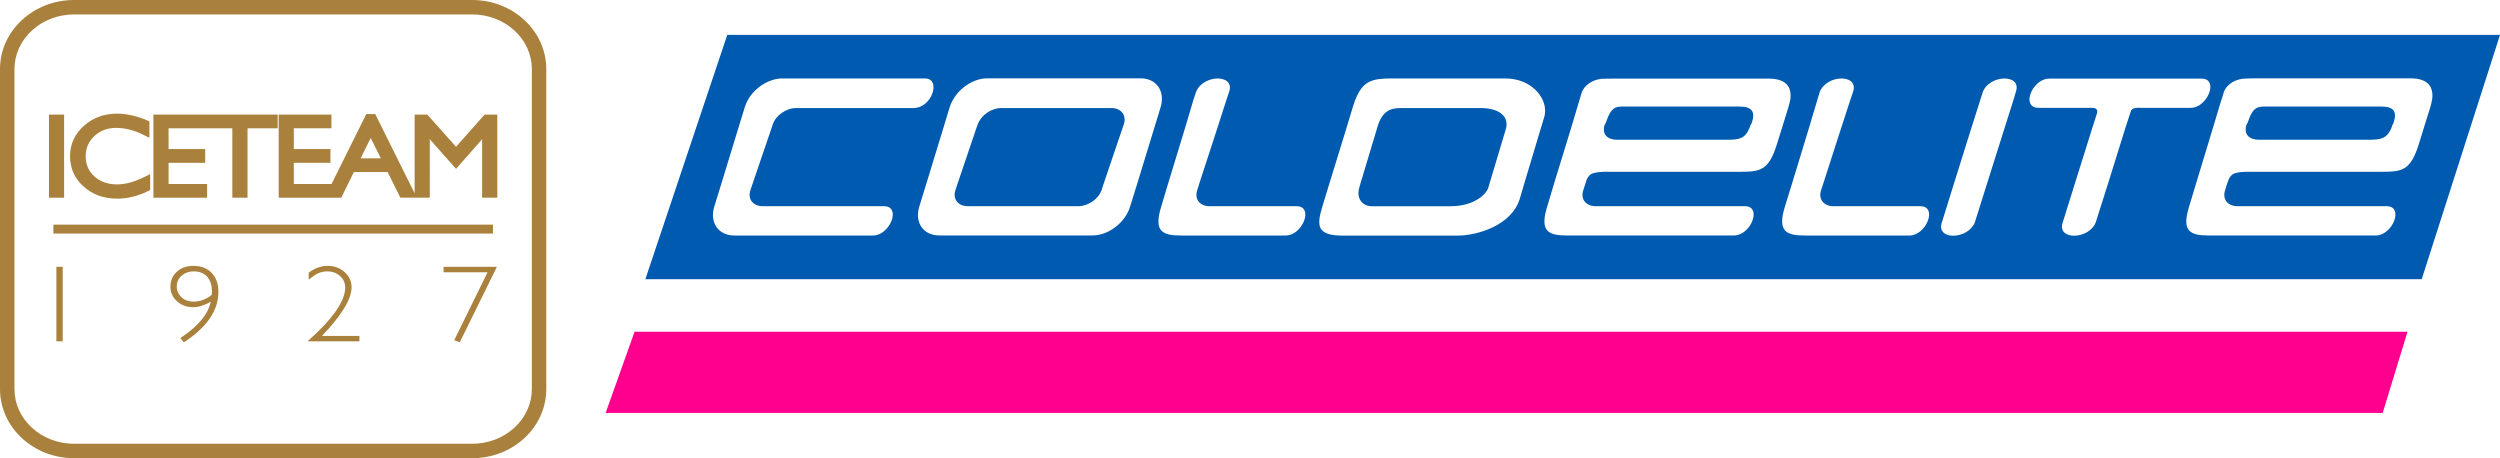
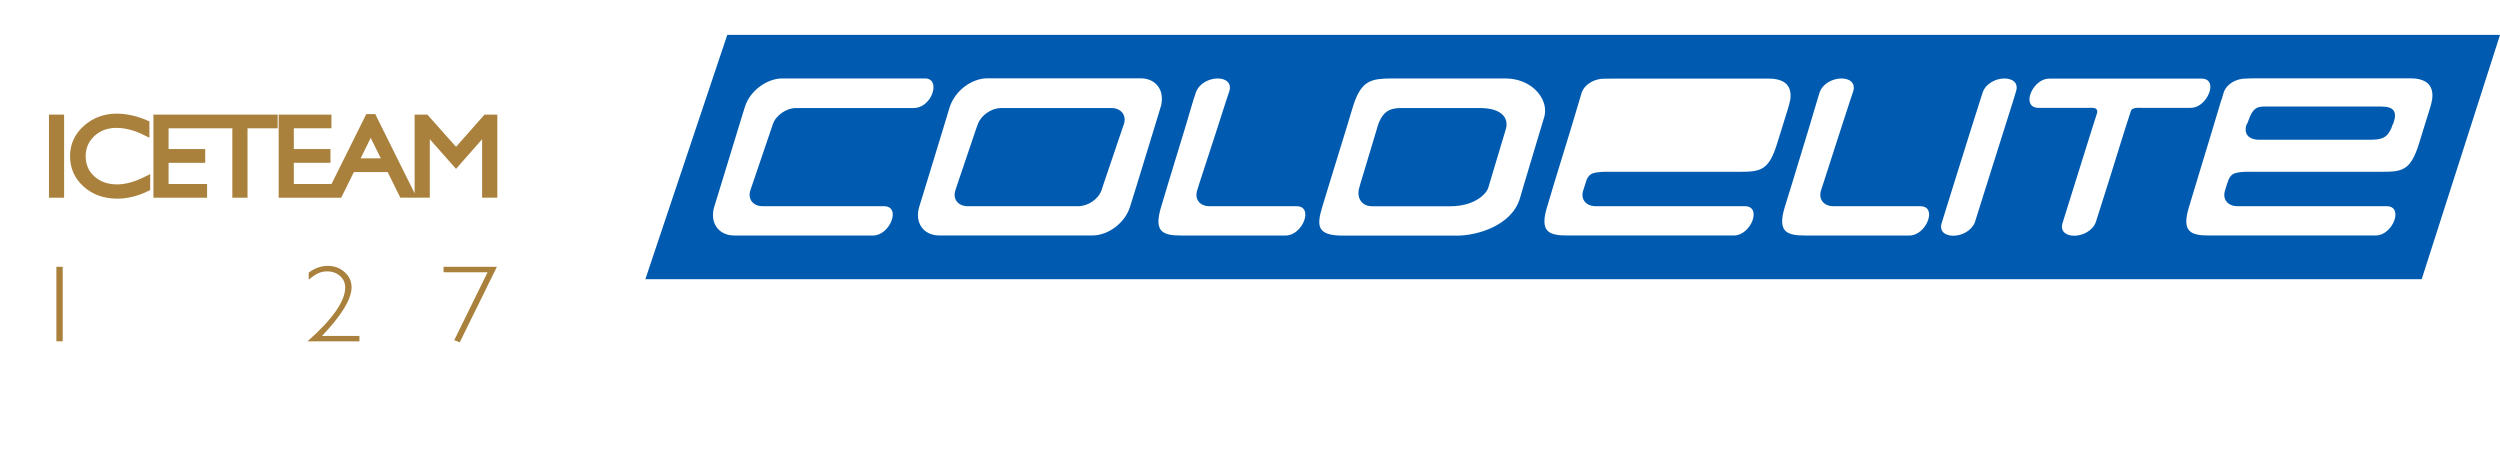
<svg xmlns="http://www.w3.org/2000/svg" version="1.1" id="Layer_1" x="0px" y="0px" viewBox="0 0 1187.48 217.64" style="enable-background:new 0 0 1187.48 217.64;" xml:space="preserve">
  <style type="text/css">
	.st0{fill:#A9813C;}
	.st1{fill:#FF008E;}
	.st2{fill:#005BB0;}
</style>
-   <path class="st0" d="M249,9.47C242.37,3.36,233.59,0,224.26,0H35.22c-9.32,0-18.11,3.36-24.74,9.47C3.72,15.68,0,24,0,32.87v151.9  c0,8.88,3.72,17.19,10.48,23.4c6.63,6.11,15.41,9.47,24.73,9.47h189.05c9.32,0,18.11-3.36,24.74-9.47  c6.76-6.22,10.48-14.53,10.48-23.4V32.87C259.48,24,255.76,15.69,249,9.47 M252.62,184.77c0,6.93-2.93,13.45-8.26,18.36  c-5.36,4.94-12.5,7.65-20.09,7.65H35.22c-7.6,0-14.73-2.72-20.09-7.66c-5.33-4.9-8.27-11.42-8.26-18.35V32.87  c0-6.93,2.93-13.45,8.26-18.35c5.36-4.94,12.5-7.66,20.09-7.66h189.05c7.6,0,14.73,2.72,20.09,7.66c5.33,4.9,8.27,11.42,8.26,18.35  V184.77z" />
-   <rect x="25.38" y="106.7" class="st0" width="208.77" height="4.24" />
  <polygon class="st0" points="210.69,129.33 231.59,129.33 215.79,161.51 215.75,161.58 218.38,162.6 236.03,126.73 210.69,126.73   " />
  <path class="st0" d="M166.99,136.47c0-2.83-1.11-5.27-3.3-7.23c-2.19-1.96-4.89-2.96-8.03-2.96c-3.14,0-6.17,1.08-9.01,3.22  l-0.03,0.02v3.3l0.12-0.1c1.64-1.33,3.12-2.31,4.39-2.91c1.27-0.6,2.72-0.9,4.31-0.9c2.42,0,4.46,0.74,6.08,2.2  c1.63,1.46,2.45,3.28,2.45,5.42c0,6.49-5.98,15.06-17.77,25.47l-0.15,0.13h24.68v-2.57h-17.78  C162.27,149.8,166.99,142.04,166.99,136.47" />
-   <path class="st0" d="M91.83,126.28c-3.16,0-5.79,0.94-7.82,2.78c-2.03,1.85-3.06,4.24-3.06,7.11c0,2.73,1.05,5.06,3.11,6.93  c2.06,1.86,4.63,2.81,7.67,2.81c2.6,0,5.41-0.86,8.34-2.57c-1.18,5.91-6.01,11.71-14.35,17.21l-0.07,0.05l1.67,2.01l0.06-0.03  c10.87-7.09,16.37-15.13,16.37-23.88c0-3.82-1.08-6.87-3.2-9.08C98.41,127.39,95.48,126.28,91.83,126.28 M100.59,140.01  c-2.62,2.17-5.57,3.26-8.76,3.26c-2.24,0-4.14-0.7-5.63-2.08c-1.49-1.38-2.24-3.13-2.24-5.18c0-2.02,0.78-3.73,2.33-5.08  c1.55-1.35,3.47-2.03,5.71-2.03c2.73,0,4.88,0.85,6.39,2.53c1.51,1.69,2.27,4.06,2.27,7.05  C100.67,138.98,100.64,139.5,100.59,140.01" />
  <rect x="26.78" y="126.73" class="st0" width="3.01" height="35.39" />
  <path class="st0" d="M230.16,54.43l-13.55,15.3l-13.62-15.28l-0.02-0.02h-6.02v37.4l-18.7-37.62l-0.01-0.03h-4.25L157.47,87.4  h-17.91V77.34h17.4V70.8h-17.4v-9.86h17.87v-6.51h-25.06v39.48h29.7l6.02-12.19h16.03l6.02,12.15l0.02,0.03h13.99V66.13l12.46,14.08  l12.39-14.07v27.76h7.22V54.43H230.16z M171.3,75.21l4.78-9.7l4.81,9.7H171.3z" />
  <polygon class="st0" points="98.37,87.4 80.07,87.4 80.07,77.34 97.47,77.34 97.47,70.8 80.07,70.8 80.07,60.94 110.36,60.94   110.36,93.91 117.57,93.91 117.57,60.94 131.89,60.94 131.89,54.43 72.88,54.43 72.88,93.91 98.37,93.91 " />
  <path class="st0" d="M39.78,88.67c2.13,1.9,4.56,3.34,7.23,4.28c2.63,0.94,5.56,1.41,8.7,1.41h0.01c4.79,0,9.65-1.18,14.43-3.52  l1.19-0.58v-7.56l-3.05,1.5c-4.58,2.25-8.83,3.39-12.63,3.39h-0.02c-2.23,0-4.27-0.33-6.08-0.97c-1.79-0.64-3.35-1.57-4.75-2.84  c-1.39-1.26-2.4-2.64-3.08-4.23c-0.69-1.6-1.03-3.34-1.03-5.32c0-1.96,0.34-3.69,1.03-5.29c0.69-1.6,1.7-3.01,3.08-4.3  c1.4-1.31,2.92-2.26,4.66-2.91c1.73-0.65,3.68-0.98,5.78-0.98c4.1,0,8.36,1.07,12.67,3.19l3.05,1.5v-7.79l-1.29-0.55  c-4.88-2.07-9.68-3.12-14.24-3.12h-0.02c-2.96,0-5.77,0.48-8.34,1.43c-2.59,0.95-5,2.39-7.16,4.29c-2.19,1.92-3.87,4.12-4.97,6.54  c-1.11,2.43-1.68,5.12-1.68,7.99c0,2.86,0.55,5.53,1.64,7.93C35.99,84.57,37.63,86.76,39.78,88.67" />
  <rect x="23.26" y="54.43" class="st0" width="7.19" height="39.48" />
-   <polygon class="st1" points="1143.55,157.56 1131.76,196.13 287.67,196.13 301.42,157.56 " />
  <g>
    <path class="st2" d="M527.89,51.32h-52.35c-4.65,0-9.59,3.47-11.09,7.68l-0.7,1.9l-9,26.6l-0.92,2.8   c-1.45,4.25,1.24,7.65,5.91,7.65h52.36c4.72,0,9.7-3.4,11.14-7.65l0.91-2.8l9.02-26.6l0.66-1.9   C535.21,54.79,532.56,51.32,527.89,51.32z" />
-     <path class="st2" d="M826.19,50.61h-52.43c-5.99,0-8.13-0.8-11.04,7.73l-0.54,1.04c-0.2,0.56-0.29,1.02-0.34,1.53   c-0.41,3.34,2.16,5.47,6.22,5.47h52.35c5.65,0,8.51-0.55,10.52-5.47c0.25-0.46,0.41-0.97,0.59-1.53l0.6-1.04   C833.85,52.99,832.16,50.61,826.19,50.61z" />
    <path class="st2" d="M1131.04,50.61h-52.33c-6.11,0-8.25-0.8-11.13,7.73l-0.57,1.04c-0.21,0.56-0.29,1.02-0.31,1.53   c-0.41,3.34,2.1,5.47,6.29,5.47h52.31c5.57,0,8.42-0.55,10.56-5.47c0.13-0.46,0.4-0.97,0.54-1.53l0.52-1.04   C1138.71,52.99,1137.06,50.61,1131.04,50.61z" />
    <path class="st2" d="M345.45,16.56l-38.91,116.05h843.75l37.2-116.05H345.45z M362.37,97.95h57.5c8.42,0,2.84,13.91-5.16,13.91   h-65.92c-7.55,0-11.79-6.11-9.53-13.66l3.3-10.7l8.13-26.6l3.06-9.93c0.38-1.18,0.84-2.33,1.41-3.4   c3.31-5.94,10.07-10.31,16.46-10.31h67.79c5.11,0,4.9,6.16,1.66,10.31c-1.69,2.16-4.19,3.75-7.19,3.75h-55.71   c-4.74,0-9.67,3.47-11.08,7.68l-0.64,1.9l-9.05,26.6l-0.96,2.8C355.04,94.55,357.64,97.95,362.37,97.95z M540.09,87.5l-3.31,10.62   c-2.27,7.6-10.24,13.71-17.82,13.71h-72.84c-7.51,0-11.81-6.11-9.46-13.71l3.27-10.62l8.13-26.6l3.04-10.02   c0.35-1.15,0.85-2.25,1.46-3.31c3.27-5.94,9.98-10.37,16.46-10.37h72.77c6.4,0,10.42,4.43,10.08,10.37   c-0.02,1.06-0.19,2.16-0.58,3.31l-3.05,10.02L540.09,87.5z M610.72,111.86h-49.71c-8.77,0-13.11-1.76-9.46-13.66l3.2-10.7   l8.12-26.6l3.95-13.33l1.32-3.93c3.28-8.29,18.25-8.57,15.79-0.32l-1.43,4.25l-4.28,13.33l-8.67,26.6l-0.86,2.8   c-1.41,4.25,1.14,7.65,5.88,7.65h41.3C624.22,97.95,618.71,111.86,610.72,111.86z M731.89,60.9l-7.97,26.6l-2.02,6.87   c-3.91,12.72-20.09,17.55-29.78,17.55h-54.03c-12.51,0-12.9-4.4-9.89-14.11l3.15-10.32l8.19-26.6l2.86-9.47   c0.41-1.4,0.89-2.7,1.29-3.85c3.56-9.04,7.79-10.3,17.16-10.3h54.1c9.04,0,15.36,4.8,17.85,10.3c1.19,2.66,1.4,5.43,0.72,7.97   L731.89,60.9z M844.21,67.9c-3.99,13.09-7.9,13.7-17.86,13.7h-62.51c0,0-4.35-0.21-7.26,0.73c-1.94,0.62-2.9,2.91-2.9,2.91   l-0.71,2.25l-0.9,2.8c-1.48,4.25,1.19,7.65,5.88,7.65h70.85c8.37,0,2.85,13.91-5.17,13.91h-79.27c-8.73,0-13.15-1.76-9.47-13.66   l3.19-10.7l8.16-26.6l3.95-13.2l1.19-3.94c1.74-4.26,6.51-6.36,10.39-6.36c1.26-0.03,2.98-0.06,5.37-0.06h72.82   c8.52,0,11.3,3.96,10.39,10.25l-0.11,0.24c-0.21,0.96-0.42,2-0.75,3.04l-3.09,10.02L844.21,67.9z M907,111.86h-49.65   c-8.78,0-13.22-1.76-9.55-13.66l3.31-10.7l8.1-26.6l3.97-13.33l1.2-3.93c3.33-8.29,18.32-8.57,15.9-0.32l-1.43,4.25l-4.34,13.33   l-8.58,26.6l-0.92,2.8c-1.43,4.25,1.18,7.65,5.91,7.65h41.23C920.53,97.95,914.96,111.86,907,111.86z M957.62,43.32l-1.28,4.25   l-4.21,13.33l-8.4,26.6l-5.69,18.11c-3.3,8.29-18.29,8.53-15.76,0.35l5.74-18.46l8.33-26.6l4.23-13.33l1.26-3.93   C945.11,35.36,960.14,35.08,957.62,43.32z M1012.34,52.29c-0.23,0.45-0.45,1.26-0.45,1.26l-2.39,7.35l-8.29,26.6l-5.75,18.11   c-3.27,8.29-18.27,8.53-15.77,0.35l5.76-18.46l8.34-26.6l2.38-7.45c0,0,0.11-0.92-0.23-1.37c-0.49-1.13-3.15-0.86-3.15-0.86h-24.56   c-2.83,0-4.08-1.57-4.24-3.64c-0.23-4.14,4.06-10.23,9.35-10.23h72.42c5.54,0,4.95,6.08,1.56,10.23c-1.66,2.07-4.04,3.64-6.73,3.64   h-23.85C1016.74,51.21,1013.29,50.88,1012.34,52.29z M1155.1,47.84c-0.13,0.96-0.38,1.97-0.72,3.04l-3.12,10.02l-2.16,7   c-4.02,13.09-7.87,13.7-17.88,13.7h-62.57c0,0-4.28-0.21-7.19,0.73c-1.94,0.62-2.86,2.91-2.86,2.91l-0.81,2.25l-0.86,2.8   c-1.47,4.25,1.15,7.65,5.87,7.65h70.82c8.4,0,2.89,13.91-5.14,13.91h-79.26c-8.73,0-13.12-1.76-9.43-13.66l3.23-10.7l8.07-26.6   l4-13.33h0.06l1.18-3.89c1.61-4.23,6.43-6.38,10.37-6.34c1.2-0.08,2.92-0.12,5.37-0.12h72.82c8.45,0,11.26,4.06,10.32,10.34   L1155.1,47.84z" />
-     <path class="st2" d="M702.92,51.32h-37.33c-5.12,0-8.96,1.26-11.32,8.91l-0.17,0.67l-8,26.6l-0.45,1.64   c-1.47,4.87,1.25,8.82,5.96,8.82h37.38c11.34,0,17.07-5.8,17.95-8.82l0.48-1.64l7.88-26.29c0.07-0.13,0.08-0.22,0.08-0.31   C716.44,56.68,714.09,51.32,702.92,51.32z" />
+     <path class="st2" d="M702.92,51.32h-37.33c-5.12,0-8.96,1.26-11.32,8.91l-0.17,0.67l-8,26.6l-0.45,1.64   c-1.47,4.87,1.25,8.82,5.96,8.82h37.38c11.34,0,17.07-5.8,17.95-8.82l0.48-1.64l7.88-26.29c0.07-0.13,0.08-0.22,0.08-0.31   C716.44,56.68,714.09,51.32,702.92,51.32" />
  </g>
</svg>